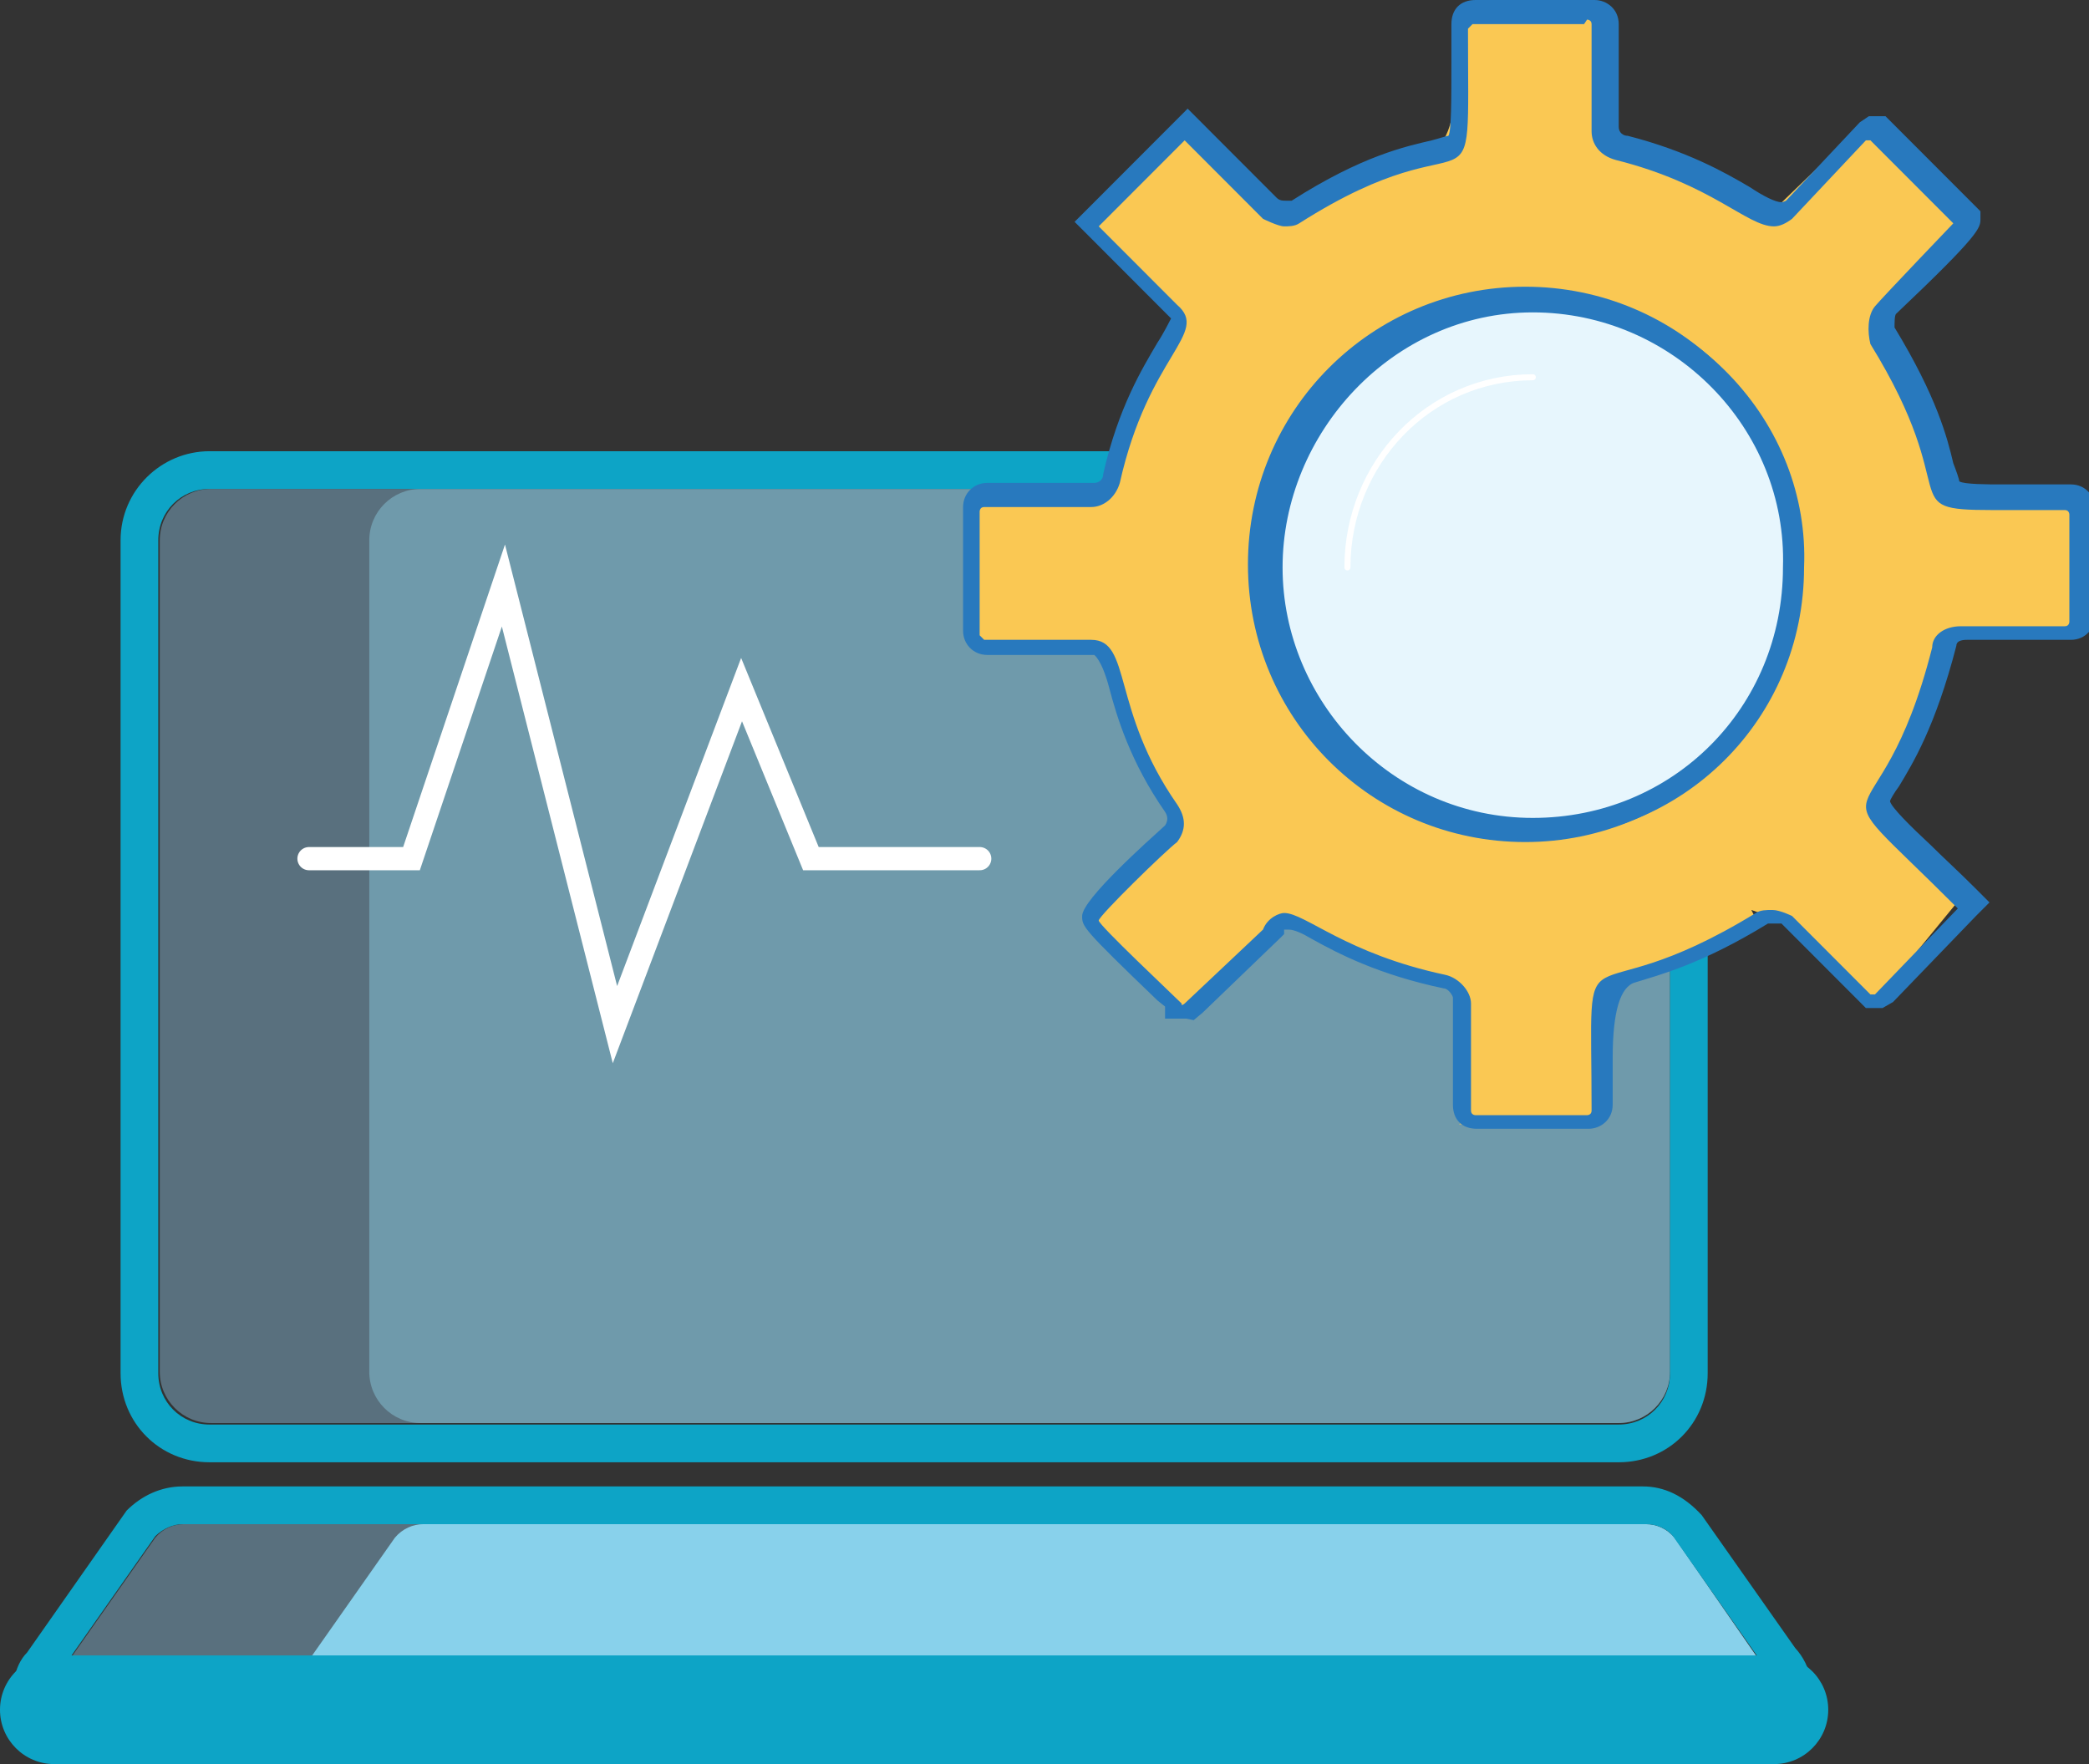
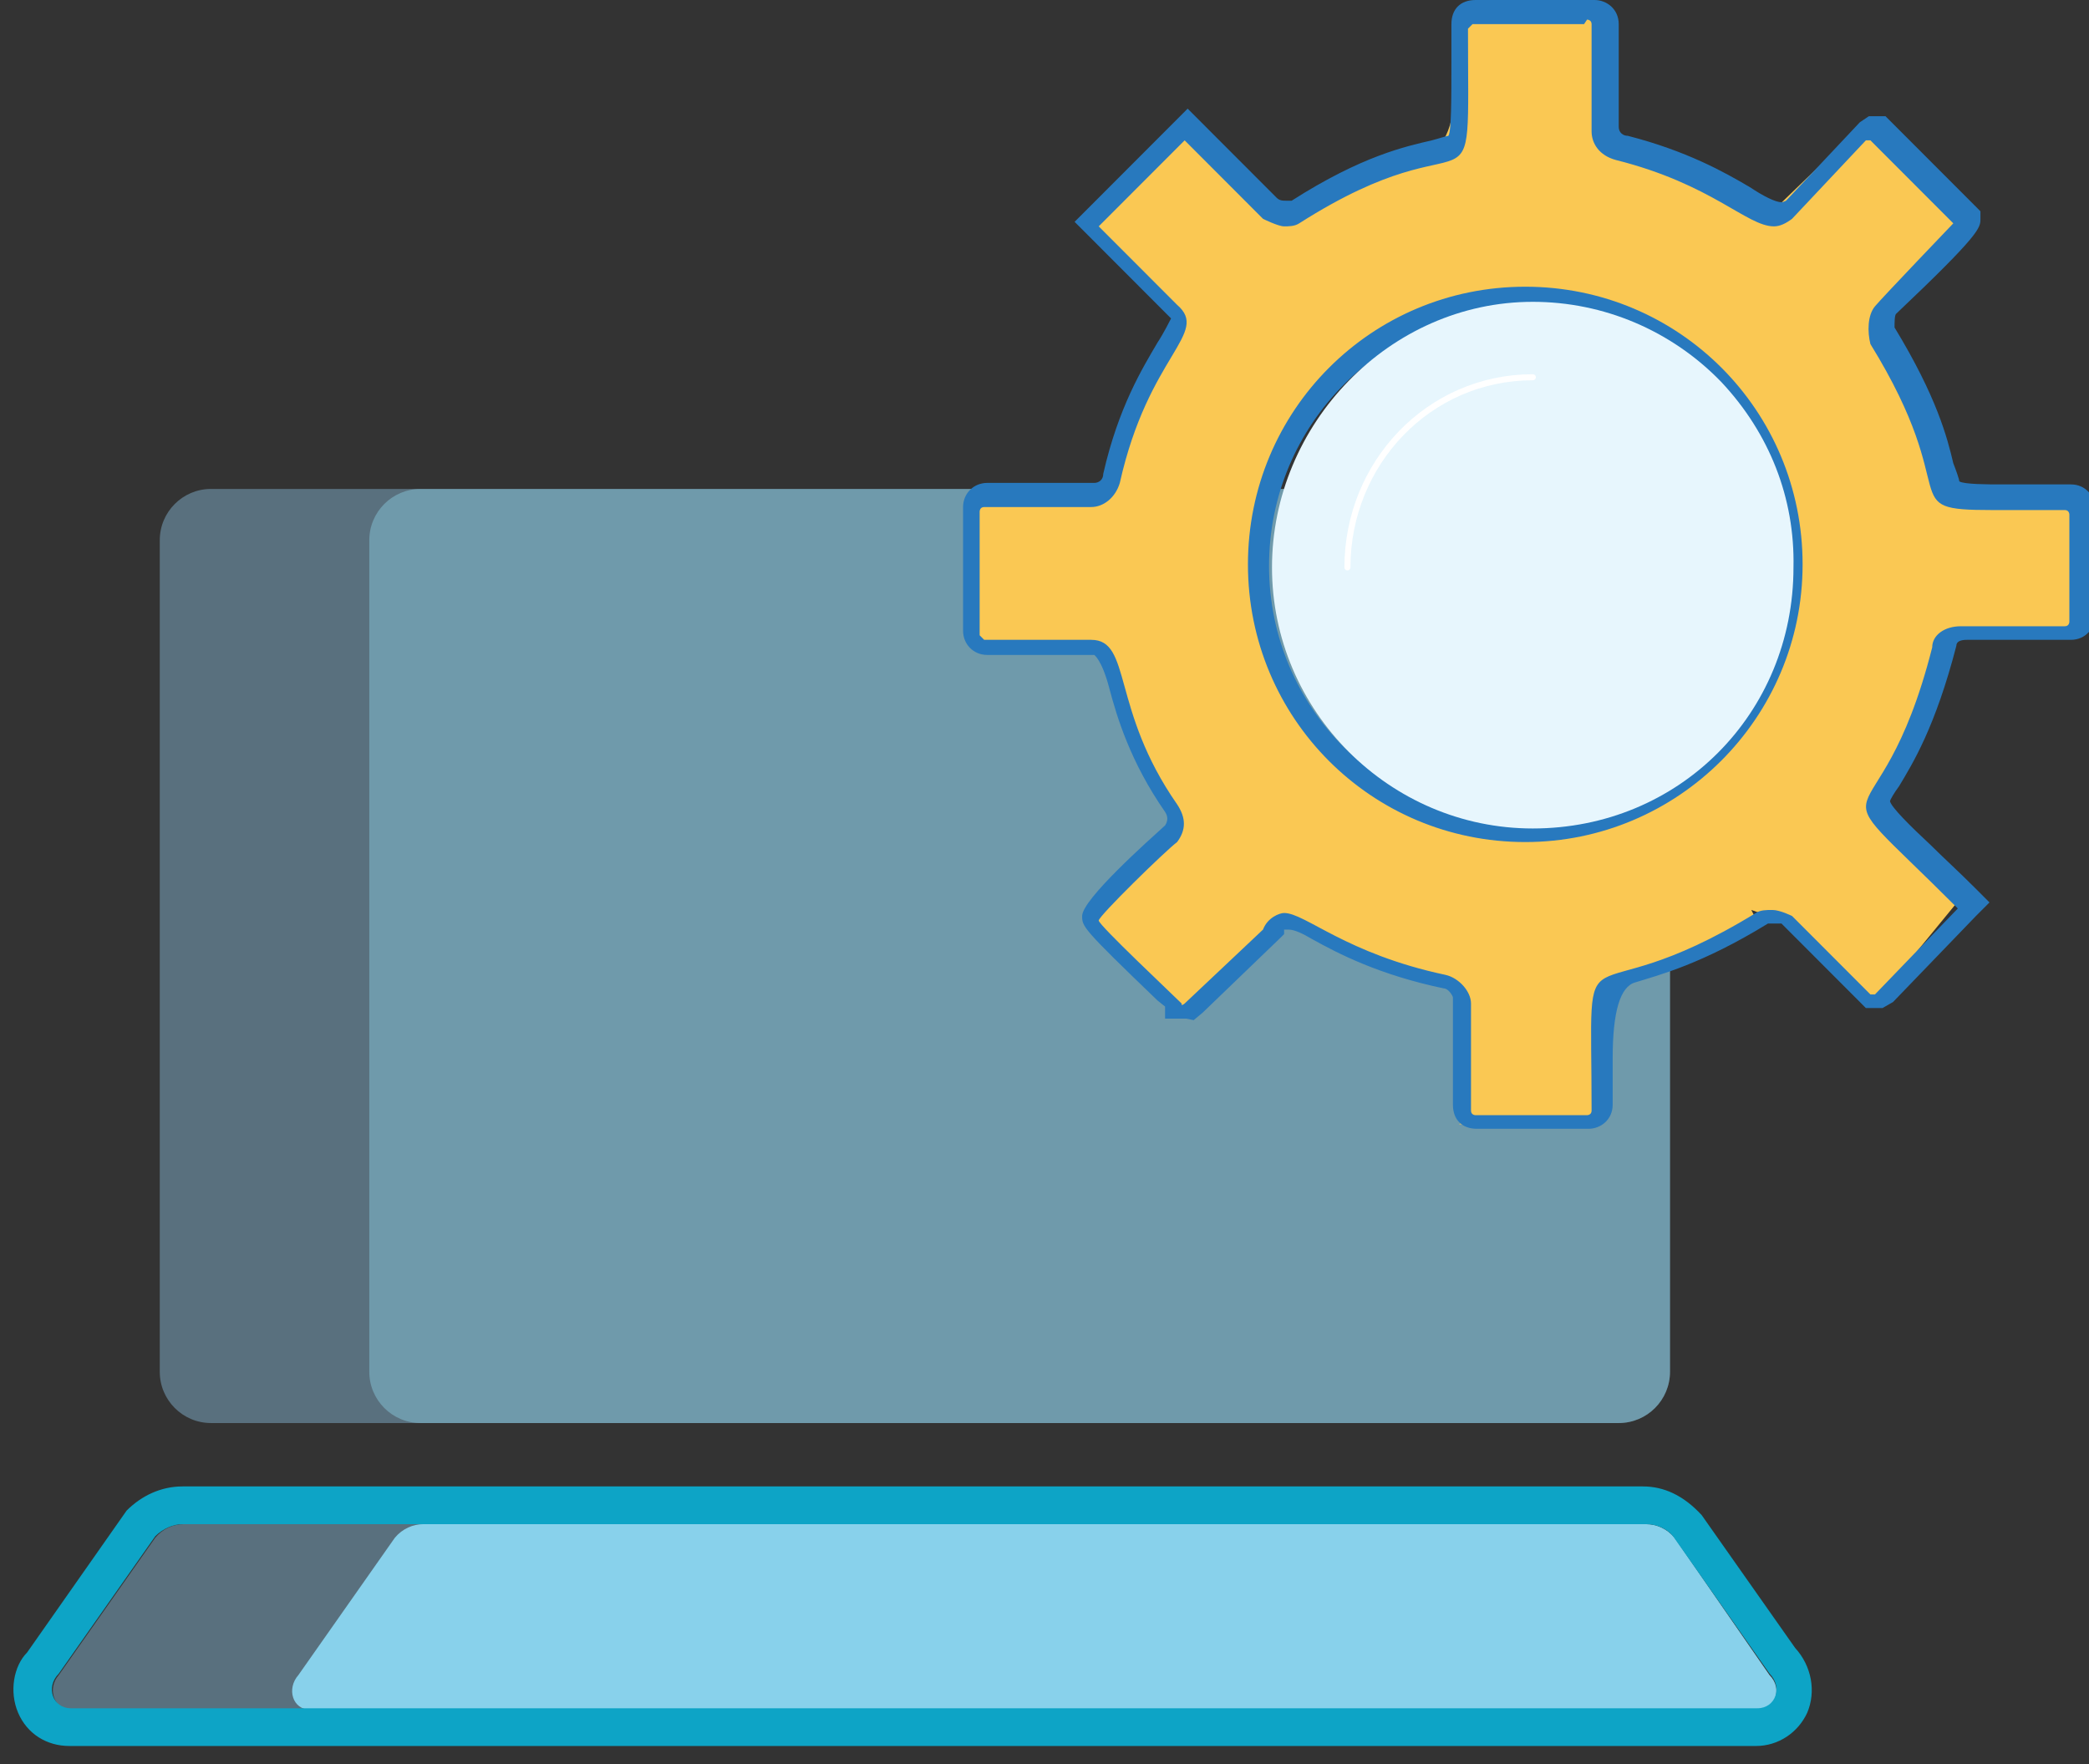
<svg xmlns="http://www.w3.org/2000/svg" width="90" height="76" viewBox="0 0 90 76" fill="none">
  <rect x="0" y="0" width="90" height="76" fill="#333333" stroke="none" />
  <g clip-path="url(#clip0_692_18204)">
    <path opacity="0.4" d="M69.74 21.064H9.091C7.871 21.064 6.883 22.054 6.883 23.275V59.097C6.883 60.318 7.871 61.307 9.091 61.307H69.74C70.959 61.307 71.948 60.318 71.948 59.097V23.275C71.948 22.054 70.959 21.064 69.74 21.064Z" fill="#92CCEF" />
    <path opacity="0.4" d="M69.741 21.064H18.118C16.899 21.064 15.91 22.054 15.91 23.275V59.097C15.91 60.318 16.899 61.307 18.118 61.307H69.741C70.961 61.307 71.949 60.318 71.949 59.097V23.275C71.949 22.054 70.961 21.064 69.741 21.064Z" fill="#92DBEF" />
-     <path d="M69.741 21.064C70.975 21.064 71.949 22.039 71.949 23.274V59.161C71.949 60.397 70.975 61.372 69.741 61.372H9.026C7.793 61.372 6.819 60.397 6.819 59.161V23.274C6.819 22.039 7.793 21.064 9.026 21.064H69.741ZM69.741 19.439H9.026C6.949 19.439 5.195 21.129 5.195 23.274V59.161C5.195 61.307 6.884 62.997 9.026 62.997H69.741C71.884 62.997 73.572 61.307 73.572 59.161V23.274C73.572 21.129 71.884 19.439 69.741 19.439Z" fill="#0DA4C6" />
    <path opacity="0.4" d="M75.714 73.66H3.052C2.338 73.66 2.013 72.749 2.532 72.164L6.688 66.248C7.013 65.858 7.467 65.663 7.922 65.663H70.909C71.364 65.663 71.818 65.858 72.143 66.248L76.234 72.164C76.818 72.749 76.493 73.66 75.714 73.66Z" fill="#92CCEF" />
    <path d="M75.713 73.66H13.376C12.597 73.66 12.337 72.749 12.856 72.164L17.012 66.248C17.337 65.858 17.791 65.663 18.246 65.663H70.908C71.363 65.663 71.817 65.858 72.142 66.248L76.233 72.164C76.817 72.749 76.493 73.66 75.713 73.66Z" fill="#88D1EB" />
    <path d="M70.911 65.663C71.365 65.663 71.82 65.858 72.079 66.183L76.235 72.1C76.82 72.685 76.495 73.595 75.716 73.595H3.054C2.274 73.595 1.95 72.685 2.534 72.1L6.69 66.183C7.015 65.858 7.469 65.663 7.859 65.663H70.846M70.911 64.038H7.859C6.95 64.038 6.106 64.428 5.456 65.078L1.17 71.189C0.586 71.775 0.391 72.88 0.781 73.79C1.17 74.7 2.015 75.22 2.989 75.22H75.651C76.625 75.22 77.469 74.635 77.859 73.79C78.248 72.88 78.054 71.775 77.339 70.995L73.313 65.273C72.534 64.428 71.69 64.038 70.781 64.038H70.911Z" fill="#0DA4C6" />
-     <path d="M76.429 71.319H2.338C1.047 71.319 0 72.367 0 73.66C0 74.952 1.047 76 2.338 76H76.429C77.72 76 78.766 74.952 78.766 73.66C78.766 72.367 77.72 71.319 76.429 71.319Z" fill="#0DA4C6" />
-     <path fill-rule="evenodd" clip-rule="evenodd" d="M76.427 24.38C76.621 18.074 71.427 12.808 65.063 12.808C58.699 12.808 53.699 18.074 53.699 24.38C53.699 30.686 58.699 35.757 65.063 35.757C71.427 35.757 76.427 30.751 76.427 24.38Z" fill="#0DA4C6" />
    <path fill-rule="evenodd" clip-rule="evenodd" d="M63.115 48.304L62.92 47.719V43.103C62.92 43.103 62.53 42.388 62.141 42.258C59.413 41.673 57.725 40.763 56.556 40.112C56.037 39.852 55.517 39.592 55.322 39.592C55.322 39.592 54.933 39.657 54.803 39.983L51.296 43.363H50.842L50.387 43.038L50.063 42.908C46.881 39.852 46.881 39.722 46.881 39.527C46.881 38.942 50.387 35.822 50.452 35.822C50.582 35.562 50.582 35.172 50.322 34.781C48.894 32.701 48.374 30.946 47.985 29.645C47.595 28.28 47.465 27.89 46.881 27.89H41.816L41.621 27.305V21.519L42.206 21.324H46.816C46.816 21.324 47.53 21.129 47.66 20.544C48.309 17.748 49.283 16.123 49.933 15.018C50.647 13.847 50.712 13.652 50.258 13.262L46.881 9.882L50.582 5.526L54.543 8.906C54.543 8.906 54.933 9.101 55.193 9.101C58.634 7.151 60.452 6.761 61.556 6.501C62.379 6.327 62.768 5.027 62.725 2.6V0.585L63.309 0.39H68.569L68.764 0.975V5.591C68.764 5.981 69.024 6.306 69.478 6.436C72.011 7.021 73.504 7.931 74.673 8.581C75.387 8.971 75.842 9.231 76.231 9.231L79.933 5.656H80.712L84.283 9.231C84.413 9.817 84.413 10.077 80.907 13.392C80.712 13.587 80.647 14.107 80.842 14.562C82.595 17.358 83.05 19.113 83.309 20.219C83.634 21.454 83.634 21.454 85.647 21.454H89.219L89.413 22.039V27.11L88.829 27.305H84.348C83.894 27.305 83.504 27.5 83.504 27.76C82.66 31.271 81.686 32.831 81.102 33.806C80.669 34.5 81.145 35.497 82.53 36.797L84.478 38.682L80.907 43.038H80.128L76.751 39.657L75.452 39.202L75.647 39.592C72.855 41.348 71.102 41.803 69.998 42.128C69.132 42.388 68.699 43.602 68.699 45.769V48.239L68.115 48.434H62.855L63.115 48.304ZM65.647 12.872C59.283 12.872 54.154 18.008 54.154 24.379C54.154 30.751 59.283 35.887 65.647 35.887C72.011 35.887 77.141 30.751 77.141 24.379C77.141 18.008 72.011 12.872 65.647 12.872Z" fill="#FAC853" />
    <path d="M68.375 0.845C68.375 0.845 68.57 0.845 68.57 1.04V5.656C68.57 6.176 68.895 6.696 69.609 6.891C73.765 7.932 75.258 9.752 76.427 9.752C76.687 9.752 76.947 9.622 77.207 9.427L80.388 6.046H80.583L84.154 9.622C84.154 9.622 81.103 12.807 80.778 13.198C80.453 13.588 80.453 14.303 80.583 14.823C84.674 21.454 81.557 21.974 85.843 21.974C86.622 21.974 87.596 21.974 88.96 21.974C89.154 21.974 89.154 22.169 89.154 22.169V26.785C89.154 26.785 89.154 26.98 88.96 26.98H84.479C83.765 26.98 83.245 27.37 83.245 27.89C80.908 37.122 77.726 32.506 84.349 39.138L80.778 42.843H80.583L77.207 39.463C77.207 39.463 76.687 39.203 76.362 39.203C76.103 39.203 75.843 39.203 75.648 39.333C67.791 44.144 68.57 39.138 68.57 47.849C68.57 48.044 68.375 48.044 68.375 48.044H63.57C63.57 48.044 63.375 48.044 63.375 47.849V43.233C63.375 42.713 62.856 42.128 62.271 41.998C57.986 41.088 56.233 39.333 55.323 39.333C55.129 39.333 54.609 39.528 54.414 40.048L51.038 43.233C51.038 43.233 50.973 43.298 50.908 43.298C50.908 43.298 50.908 43.298 50.908 43.233C50.518 42.843 47.336 39.853 47.336 39.658C47.336 39.463 50.194 36.667 50.713 36.277C51.103 35.757 51.103 35.237 50.713 34.652C47.856 30.556 48.765 27.565 47.012 27.565H42.401L42.206 27.37V22.039C42.206 22.039 42.206 21.844 42.401 21.844H47.012C47.531 21.844 48.051 21.454 48.245 20.804C49.479 15.278 52.142 14.368 50.713 13.133L47.336 9.752L51.038 6.046L54.414 9.427C54.414 9.427 55.064 9.752 55.323 9.752C55.518 9.752 55.778 9.752 55.973 9.622C63.83 4.616 63.245 10.142 63.245 1.235C63.245 1.235 63.31 1.17 63.44 1.04H68.245M65.713 36.277C72.271 36.277 77.661 30.946 77.661 24.315C77.661 17.683 72.336 12.352 65.713 12.352C59.09 12.352 53.765 17.683 53.765 24.315C53.765 30.946 59.09 36.277 65.713 36.277ZM68.375 0H63.57C62.921 0 62.531 0.39 62.531 1.04V2.601C62.531 4.291 62.531 5.656 62.401 5.851C62.336 5.851 61.947 5.981 61.687 6.046C60.583 6.306 58.7 6.696 55.648 8.647C55.648 8.647 55.518 8.647 55.453 8.647C55.258 8.647 55.129 8.647 54.999 8.517L51.752 5.266L51.167 4.681L50.583 5.266L46.882 8.972L46.297 9.557L46.882 10.142L50.258 13.523L50.453 13.718C50.453 13.718 50.129 14.368 49.869 14.758C49.219 15.863 48.181 17.553 47.531 20.414C47.531 20.674 47.336 20.804 47.142 20.804H42.531C41.947 20.804 41.492 21.259 41.492 21.844V27.175C41.492 27.761 41.947 28.216 42.531 28.216H47.142C47.142 28.216 47.466 28.411 47.791 29.646C48.116 30.881 48.7 32.831 50.194 34.977C50.323 35.172 50.323 35.367 50.194 35.562C49.479 36.212 46.622 38.748 46.622 39.463C46.622 39.918 46.622 39.983 49.869 43.103L50.194 43.364V43.884H51.103L51.427 43.949L51.817 43.624L55.194 40.373L55.323 40.243V40.048C55.323 40.048 55.453 40.048 55.518 40.048C55.778 40.048 56.167 40.243 56.492 40.438C57.661 41.088 59.414 41.998 62.206 42.583C62.401 42.583 62.596 42.908 62.596 42.974V47.589C62.596 48.239 62.986 48.63 63.635 48.63H68.44C68.96 48.63 69.479 48.239 69.479 47.589V45.574C69.479 43.58 69.804 42.497 70.453 42.323C71.492 41.998 73.31 41.543 76.168 39.788C76.168 39.788 76.297 39.788 76.427 39.788C76.622 39.788 76.687 39.788 76.752 39.788L80.129 43.169L80.388 43.429H81.103L81.557 43.169L85.129 39.463L85.713 38.878L85.129 38.293C84.349 37.512 83.7 36.927 83.18 36.407C82.271 35.562 81.492 34.782 81.427 34.522C81.427 34.457 81.622 34.132 81.817 33.872C82.401 32.897 83.375 31.336 84.284 27.826C84.284 27.631 84.479 27.565 84.739 27.565H89.219C89.869 27.565 90.258 27.045 90.258 26.525V21.909C90.258 21.389 89.869 20.869 89.219 20.869H87.271H86.168C85.713 20.869 84.609 20.869 84.414 20.739C84.414 20.674 84.284 20.284 84.154 19.959C83.895 18.854 83.44 17.098 81.622 14.108C81.622 13.913 81.622 13.588 81.687 13.523C85.323 10.077 85.323 9.817 85.323 9.427V9.102L85.064 8.842L81.492 5.266L81.232 5.006H80.518L80.129 5.266L76.947 8.647C76.947 8.647 76.817 8.712 76.752 8.712C76.492 8.712 75.973 8.452 75.388 8.062C74.284 7.411 72.661 6.501 70.129 5.851C69.934 5.851 69.739 5.721 69.739 5.461V1.04C69.739 0.39 69.219 0 68.7 0H68.375ZM65.713 35.432C59.609 35.432 54.674 30.491 54.674 24.38C54.674 18.269 59.609 13.328 65.713 13.328C71.817 13.328 76.752 18.269 76.752 24.38C76.752 30.491 71.817 35.432 65.713 35.432Z" fill="#2879BE" />
    <path fill-rule="evenodd" clip-rule="evenodd" d="M66.035 35.692C59.866 35.692 54.801 30.621 54.801 24.445C54.801 18.269 59.866 13.003 66.035 13.003C69.087 13.003 72.009 14.238 74.151 16.449C76.229 18.659 77.333 21.455 77.268 24.445C77.268 30.751 72.333 35.692 66.035 35.692Z" fill="#E7F6FD" />
-     <path d="M66.036 13.458C72.075 13.458 77.01 18.464 76.815 24.445C76.815 30.491 72.075 35.237 66.036 35.237C59.997 35.237 55.257 30.231 55.257 24.445C55.257 18.659 59.997 13.458 66.036 13.458ZM66.036 12.548C59.607 12.548 54.348 17.879 54.348 24.445C54.348 31.012 59.607 36.148 66.036 36.148C72.465 36.148 77.724 31.012 77.724 24.445C77.854 21.39 76.685 18.399 74.478 16.124C72.27 13.848 69.218 12.548 66.036 12.548Z" fill="#2879BE" />
    <path d="M66.038 16.253C61.557 16.253 58.051 19.959 58.051 24.445" stroke="white" stroke-width="0.26" stroke-linecap="round" stroke-linejoin="round" />
-     <path d="M13.312 36.992H17.728L21.689 25.225L26.494 44.143L31.949 29.71L34.936 36.992H42.209" stroke="white" stroke-miterlimit="10" stroke-linecap="round" />
  </g>
  <defs>
    <clipPath id="clip0_692_18204">
      <rect width="90" height="76" fill="white" />
    </clipPath>
  </defs>
</svg>